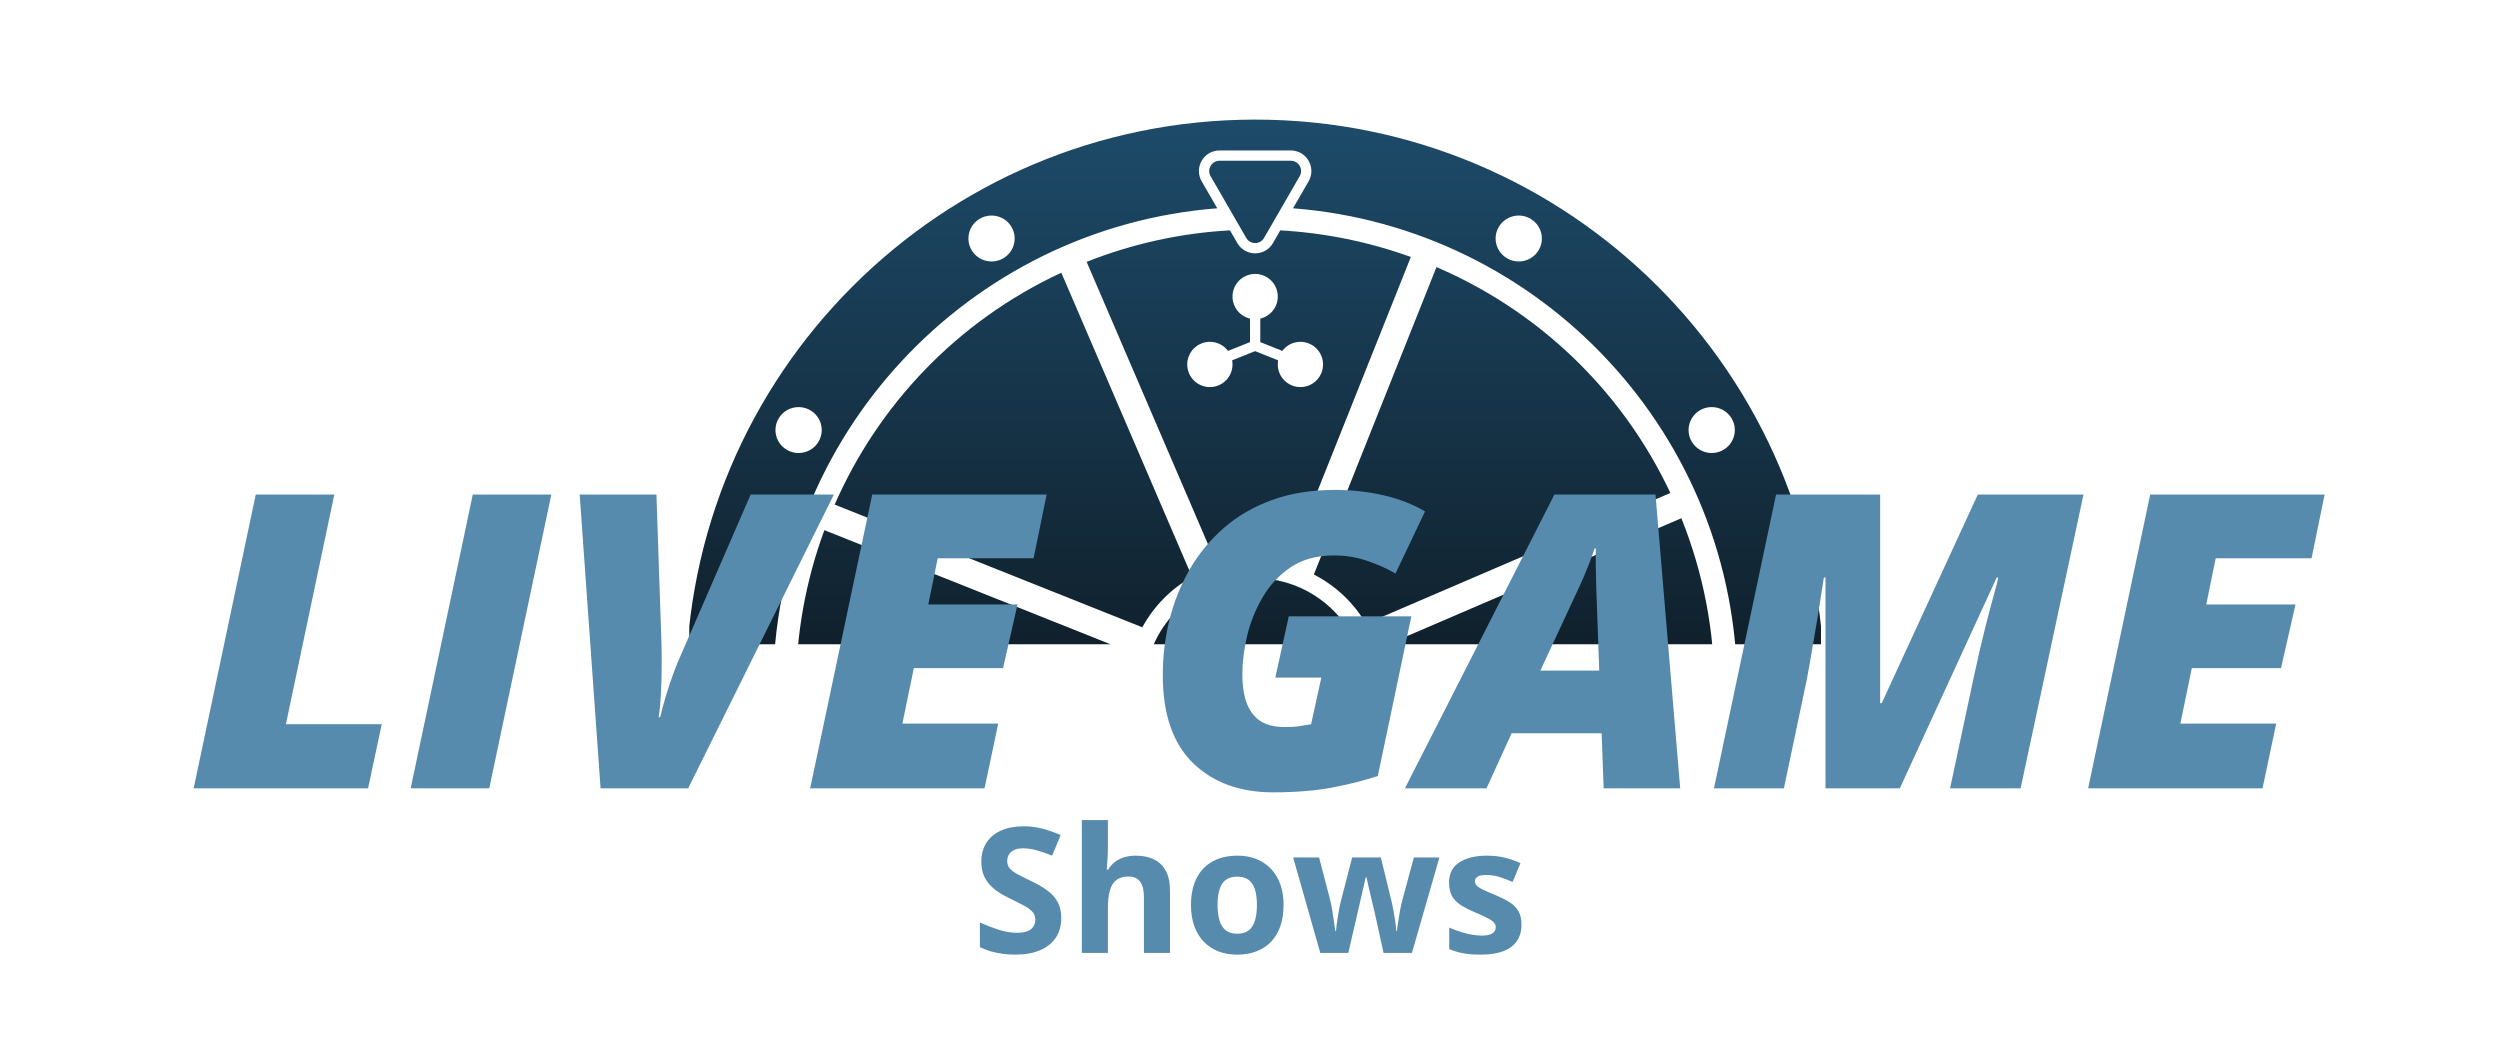
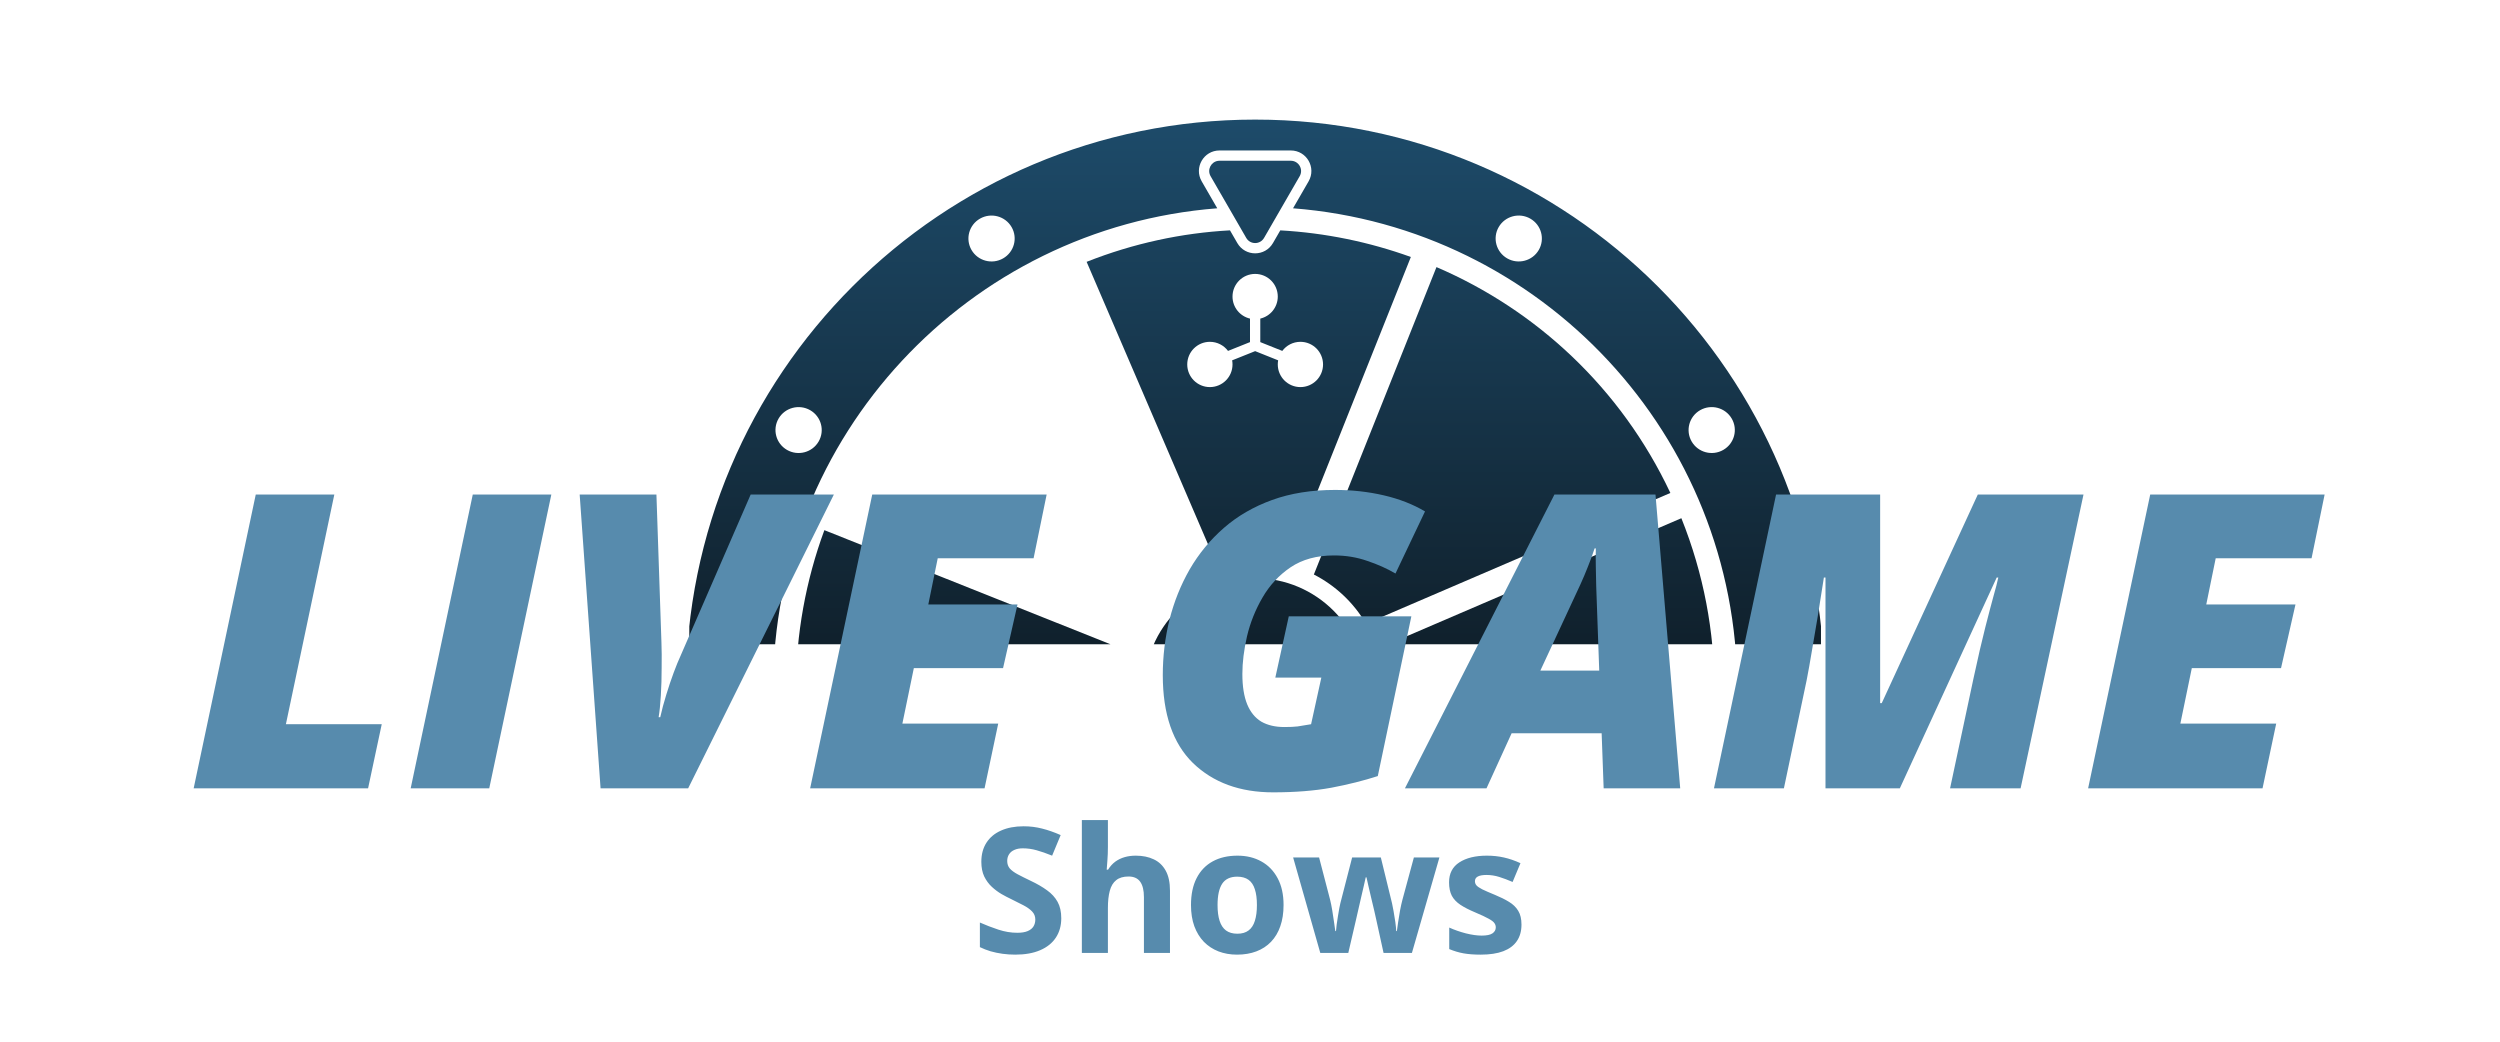
<svg xmlns="http://www.w3.org/2000/svg" width="240" height="100" viewBox="0 0 243 100" fill="none">
  <g clip-path="url(#clip0_507_6941)">
    <path fill-rule="evenodd" clip-rule="evenodd" d="M177.336 66.335C177.336 35.774 152.562 11 122.002 11C91.441 11 66.667 35.774 66.667 66.335L69.012 66.335C69.114 65.143 69.879 64.217 70.807 64.217C71.735 64.217 72.499 65.143 72.602 66.335L75.145 66.335C75.145 41.697 94.161 21.5 118.317 19.621L116.804 17C116.034 15.667 116.996 14 118.536 14L125.464 14C127.004 14 127.966 15.667 127.196 17L125.683 19.621C149.84 21.498 168.857 41.695 168.857 66.334L171.398 66.334C171.501 65.143 172.265 64.217 173.193 64.217C174.121 64.217 174.885 65.143 174.988 66.334L177.336 66.335ZM145.676 21.442C145.055 22.509 145.424 23.874 146.499 24.49C147.574 25.106 148.948 24.74 149.569 23.673C150.189 22.606 149.821 21.242 148.746 20.626C147.671 20.01 146.297 20.375 145.676 21.442ZM97.502 24.491C96.427 25.107 95.052 24.741 94.432 23.674C93.811 22.607 94.18 21.243 95.254 20.627C96.329 20.011 97.704 20.376 98.325 21.443C98.945 22.51 98.577 23.875 97.502 24.491ZM79.57 42.292C78.95 43.359 77.575 43.725 76.5 43.109C75.425 42.492 75.057 41.128 75.677 40.061C76.298 38.994 77.673 38.629 78.748 39.245C79.823 39.861 80.191 41.225 79.57 42.292ZM165.254 39.244C164.179 39.86 163.811 41.225 164.431 42.292C165.052 43.359 166.426 43.724 167.501 43.108C168.576 42.492 168.945 41.128 168.324 40.061C167.703 38.994 166.329 38.628 165.254 39.244Z" fill="url(#paint0_linear_507_6941)" />
    <path d="M126.33 16.5C126.715 15.833 126.234 15 125.464 15L118.536 15C118.488 15 118.441 15.003 118.395 15.009C117.709 15.104 117.309 15.875 117.67 16.5L121.134 22.5C121.519 23.167 122.481 23.167 122.866 22.5L126.33 16.5Z" fill="url(#paint1_linear_507_6941)" />
    <path fill-rule="evenodd" clip-rule="evenodd" d="M119.555 21.765L120.268 23C121.038 24.333 122.962 24.333 123.732 23L124.444 21.767C128.799 22.009 133.074 22.889 137.135 24.353L125.208 54.257C123.003 53.67 120.624 53.681 118.327 54.391L105.62 24.825C110.189 23.019 114.888 22.02 119.555 21.765ZM122.5 30.343C123.474 30.116 124.2 29.243 124.2 28.2C124.2 26.985 123.215 26 122 26C120.785 26 119.8 26.985 119.8 28.2C119.8 29.243 120.526 30.116 121.5 30.343V32.628L119.363 33.483C118.962 32.947 118.321 32.6 117.6 32.6C116.385 32.6 115.4 33.585 115.4 34.8C115.4 36.015 116.385 37 117.6 37C118.815 37 119.8 36.015 119.8 34.8C119.8 34.663 119.788 34.529 119.764 34.4L122 33.505L124.237 34.4C124.213 34.529 124.2 34.663 124.2 34.8C124.2 36.015 125.185 37 126.4 37C127.615 37 128.6 36.015 128.6 34.8C128.6 33.585 127.615 32.6 126.4 32.6C125.679 32.6 125.039 32.947 124.638 33.483L122.5 32.628V30.343Z" fill="url(#paint2_linear_507_6941)" />
    <path d="M163.429 49.745C165.608 55.178 166.641 60.8 166.638 66.335H134.499C134.5 65.04 134.298 63.729 133.877 62.446L163.429 49.745Z" fill="url(#paint3_linear_507_6941)" />
    <path d="M122 55.572C127.943 55.572 132.762 60.391 132.762 66.335H111.237C111.237 60.391 116.056 55.572 122 55.572Z" fill="url(#paint4_linear_507_6941)" />
    <path d="M110.009 62.823C109.677 63.956 109.504 65.138 109.503 66.335H77.366C77.369 61.033 78.322 55.81 80.129 50.906L110.009 62.823Z" fill="url(#paint5_linear_507_6941)" />
-     <path d="M81.13 48.422C85.346 38.797 92.95 30.631 103.16 25.882L115.867 55.447C113.77 56.626 112.125 58.344 111.033 60.348L81.13 48.422Z" fill="url(#paint6_linear_507_6941)" />
-     <path d="M127.707 55.218C129.768 56.274 131.546 57.905 132.776 60.005L162.36 47.29C157.549 37.079 149.312 29.498 139.625 25.337L127.707 55.218Z" fill="url(#paint7_linear_507_6941)" />
+     <path d="M127.707 55.218C129.768 56.274 131.546 57.905 132.776 60.005L162.36 47.29C157.549 37.079 149.312 29.498 139.625 25.337L127.707 55.218" fill="url(#paint7_linear_507_6941)" />
  </g>
  <path d="M18.824 76L24.859 47.445H32.496L27.789 69.769H37.105L35.777 76H18.824ZM39.918 76L45.953 47.445H53.59L47.555 76H39.918ZM58.375 76L56.344 47.445H63.805L64.293 61.84C64.319 62.53 64.326 63.344 64.312 64.281C64.312 65.206 64.287 66.104 64.234 66.977C64.182 67.849 64.111 68.552 64.019 69.086H64.176C64.332 68.383 64.527 67.654 64.762 66.898C64.996 66.13 65.237 65.414 65.484 64.75C65.732 64.086 65.947 63.559 66.129 63.168L72.965 47.445H81.051L66.891 76H58.375ZM78.746 76L84.781 47.445H101.734L100.465 53.637H91.148L90.231 58.129H98.902L97.496 64.32H88.824L87.711 69.711H97.027L95.699 76H78.746ZM123.746 76.391C120.517 76.391 117.919 75.44 115.953 73.539C114 71.625 113.023 68.78 113.023 65.004C113.023 63.168 113.238 61.378 113.668 59.633C114.111 57.875 114.768 56.234 115.641 54.711C116.526 53.188 117.633 51.846 118.961 50.688C120.289 49.529 121.852 48.624 123.648 47.973C125.445 47.322 127.483 46.996 129.762 46.996C131.415 46.996 132.997 47.172 134.508 47.523C136.018 47.875 137.353 48.396 138.512 49.086L135.641 55.121C134.82 54.639 133.902 54.229 132.887 53.891C131.884 53.539 130.81 53.363 129.664 53.363C127.997 53.363 126.591 53.747 125.445 54.516C124.312 55.284 123.401 56.267 122.711 57.465C122.021 58.65 121.52 59.906 121.207 61.234C120.908 62.55 120.758 63.767 120.758 64.887C120.758 66.085 120.914 67.068 121.227 67.836C121.539 68.591 121.995 69.151 122.594 69.516C123.206 69.867 123.954 70.043 124.84 70.043C125.361 70.043 125.79 70.023 126.129 69.984C126.48 69.932 126.917 69.861 127.438 69.769L128.434 65.238H123.961L125.27 59.281H137.184L133.922 74.809C132.555 75.251 131.051 75.629 129.41 75.941C127.77 76.241 125.882 76.391 123.746 76.391ZM136.559 76L151.09 47.445H160.914L163.316 76H155.875L155.68 70.648H146.93L144.488 76H136.559ZM149.723 64.555H155.445L155.152 56.352C155.139 55.714 155.126 55.082 155.113 54.457C155.1 53.832 155.1 53.24 155.113 52.68H154.996C154.801 53.279 154.586 53.865 154.352 54.438C154.13 55.01 153.883 55.596 153.609 56.195L149.723 64.555ZM166.598 76L172.633 47.445H182.75V67.719H182.906L192.242 47.445H202.516L196.402 76H189.547L191.832 65.277C192.262 63.285 192.639 61.651 192.965 60.375C193.29 59.099 193.557 58.083 193.766 57.328C193.987 56.56 194.143 55.954 194.234 55.512H194.078L184.664 76H177.438V55.512H177.281C177.073 56.853 176.871 58.129 176.676 59.34C176.48 60.538 176.292 61.651 176.109 62.68C175.94 63.708 175.771 64.652 175.602 65.512L173.395 76H166.598ZM202.965 76L209 47.445H225.953L224.684 53.637H215.367L214.449 58.129H223.121L221.715 64.32H213.043L211.93 69.711H221.246L219.918 76H202.965Z" fill="#578BAD" />
  <path d="M103.155 88.63C103.155 89.349 102.981 89.975 102.632 90.506C102.284 91.037 101.775 91.447 101.105 91.734C100.441 92.022 99.633 92.166 98.681 92.166C98.261 92.166 97.848 92.138 97.444 92.083C97.046 92.028 96.661 91.947 96.29 91.842C95.925 91.732 95.577 91.596 95.245 91.436V89.045C95.82 89.299 96.418 89.529 97.038 89.734C97.657 89.939 98.272 90.041 98.88 90.041C99.301 90.041 99.638 89.986 99.893 89.875C100.153 89.764 100.341 89.612 100.458 89.418C100.574 89.225 100.632 89.003 100.632 88.754C100.632 88.45 100.529 88.19 100.325 87.974C100.12 87.758 99.838 87.556 99.478 87.368C99.124 87.18 98.723 86.978 98.274 86.762C97.992 86.629 97.685 86.469 97.353 86.281C97.021 86.087 96.706 85.852 96.407 85.575C96.108 85.299 95.862 84.964 95.668 84.571C95.48 84.172 95.386 83.697 95.386 83.143C95.386 82.418 95.552 81.798 95.884 81.284C96.216 80.769 96.689 80.376 97.303 80.105C97.923 79.828 98.653 79.69 99.495 79.69C100.125 79.69 100.726 79.765 101.296 79.914C101.871 80.058 102.472 80.268 103.097 80.545L102.267 82.545C101.708 82.319 101.207 82.144 100.765 82.022C100.322 81.895 99.871 81.832 99.412 81.832C99.091 81.832 98.817 81.884 98.59 81.989C98.363 82.089 98.191 82.233 98.075 82.421C97.959 82.603 97.901 82.817 97.901 83.06C97.901 83.348 97.984 83.591 98.15 83.79C98.322 83.984 98.576 84.172 98.914 84.355C99.257 84.538 99.683 84.751 100.192 84.994C100.812 85.287 101.34 85.595 101.777 85.915C102.22 86.231 102.56 86.605 102.798 87.036C103.036 87.462 103.155 87.993 103.155 88.63ZM107.688 79.084V81.715C107.688 82.175 107.671 82.612 107.638 83.027C107.61 83.442 107.588 83.735 107.571 83.907H107.704C107.903 83.586 108.139 83.326 108.41 83.126C108.686 82.927 108.991 82.781 109.323 82.686C109.655 82.592 110.012 82.545 110.394 82.545C111.063 82.545 111.647 82.664 112.145 82.902C112.643 83.135 113.03 83.503 113.307 84.006C113.584 84.504 113.722 85.152 113.722 85.949V92H111.19V86.58C111.19 85.915 111.069 85.415 110.825 85.077C110.582 84.74 110.205 84.571 109.696 84.571C109.187 84.571 108.786 84.69 108.493 84.928C108.199 85.16 107.992 85.506 107.87 85.965C107.748 86.419 107.688 86.975 107.688 87.634V92H105.156V79.084H107.688ZM124.762 87.343C124.762 88.118 124.657 88.804 124.447 89.402C124.242 89.999 123.94 90.506 123.542 90.921C123.149 91.33 122.673 91.64 122.114 91.851C121.561 92.061 120.936 92.166 120.238 92.166C119.585 92.166 118.985 92.061 118.437 91.851C117.895 91.64 117.422 91.33 117.018 90.921C116.619 90.506 116.309 89.999 116.088 89.402C115.872 88.804 115.764 88.118 115.764 87.343C115.764 86.314 115.947 85.442 116.312 84.728C116.677 84.015 117.197 83.472 117.873 83.102C118.548 82.731 119.353 82.545 120.288 82.545C121.157 82.545 121.926 82.731 122.596 83.102C123.271 83.472 123.799 84.015 124.181 84.728C124.569 85.442 124.762 86.314 124.762 87.343ZM118.346 87.343C118.346 87.952 118.412 88.464 118.545 88.879C118.678 89.294 118.885 89.607 119.167 89.817C119.45 90.027 119.818 90.132 120.271 90.132C120.72 90.132 121.082 90.027 121.359 89.817C121.641 89.607 121.846 89.294 121.973 88.879C122.106 88.464 122.172 87.952 122.172 87.343C122.172 86.729 122.106 86.22 121.973 85.816C121.846 85.406 121.641 85.099 121.359 84.894C121.077 84.69 120.709 84.587 120.255 84.587C119.585 84.587 119.098 84.817 118.794 85.276C118.495 85.736 118.346 86.425 118.346 87.343ZM134.482 92L133.769 88.754C133.73 88.561 133.666 88.276 133.578 87.899C133.489 87.518 133.392 87.111 133.287 86.679C133.188 86.242 133.093 85.838 133.005 85.467C132.922 85.097 132.861 84.825 132.822 84.654H132.748C132.709 84.825 132.648 85.097 132.565 85.467C132.482 85.838 132.388 86.242 132.283 86.679C132.183 87.116 132.089 87.529 132 87.916C131.912 88.298 131.846 88.588 131.801 88.788L131.054 92H128.332L125.692 82.72H128.215L129.286 86.829C129.358 87.116 129.427 87.46 129.494 87.858C129.56 88.251 129.618 88.633 129.668 89.003C129.723 89.369 129.765 89.659 129.792 89.875H129.859C129.87 89.715 129.892 89.501 129.925 89.236C129.964 88.97 130.006 88.696 130.05 88.414C130.1 88.126 130.144 87.869 130.183 87.642C130.227 87.41 130.26 87.252 130.282 87.169L131.428 82.72H134.217L135.304 87.169C135.343 87.329 135.393 87.584 135.454 87.933C135.52 88.281 135.578 88.641 135.628 89.012C135.678 89.377 135.705 89.665 135.711 89.875H135.777C135.799 89.687 135.838 89.407 135.894 89.037C135.949 88.666 136.013 88.278 136.084 87.874C136.162 87.465 136.239 87.116 136.317 86.829L137.429 82.72H139.911L137.238 92H134.482ZM147.888 89.244C147.888 89.875 147.739 90.409 147.44 90.846C147.147 91.278 146.707 91.607 146.12 91.834C145.534 92.055 144.803 92.166 143.929 92.166C143.281 92.166 142.725 92.124 142.26 92.041C141.801 91.959 141.336 91.82 140.866 91.626V89.535C141.369 89.762 141.909 89.95 142.484 90.099C143.065 90.243 143.575 90.315 144.012 90.315C144.504 90.315 144.856 90.243 145.066 90.099C145.282 89.95 145.39 89.756 145.39 89.518C145.39 89.363 145.345 89.225 145.257 89.103C145.174 88.976 144.991 88.835 144.709 88.68C144.427 88.519 143.984 88.312 143.381 88.057C142.8 87.814 142.321 87.567 141.945 87.318C141.574 87.069 141.297 86.776 141.115 86.439C140.938 86.095 140.849 85.661 140.849 85.135C140.849 84.278 141.181 83.633 141.845 83.201C142.515 82.764 143.409 82.545 144.526 82.545C145.102 82.545 145.65 82.603 146.17 82.72C146.696 82.836 147.235 83.021 147.789 83.276L147.025 85.102C146.566 84.903 146.131 84.74 145.722 84.612C145.318 84.485 144.905 84.421 144.485 84.421C144.114 84.421 143.835 84.471 143.646 84.571C143.458 84.67 143.364 84.823 143.364 85.027C143.364 85.177 143.411 85.31 143.505 85.426C143.605 85.542 143.793 85.672 144.07 85.816C144.352 85.954 144.764 86.134 145.307 86.356C145.832 86.571 146.289 86.798 146.676 87.036C147.064 87.269 147.362 87.559 147.573 87.908C147.783 88.251 147.888 88.696 147.888 89.244Z" fill="#578BAD" />
  <defs>
    <linearGradient id="paint0_linear_507_6941" x1="122.002" y1="11" x2="122.002" y2="66.335" gradientUnits="userSpaceOnUse">
      <stop stop-color="#1D4B6A" />
      <stop offset="1" stop-color="#0F1D27" />
    </linearGradient>
    <linearGradient id="paint1_linear_507_6941" x1="122.002" y1="11" x2="122.002" y2="66.335" gradientUnits="userSpaceOnUse">
      <stop stop-color="#1D4B6A" />
      <stop offset="1" stop-color="#0F1D27" />
    </linearGradient>
    <linearGradient id="paint2_linear_507_6941" x1="122.002" y1="11" x2="122.002" y2="66.335" gradientUnits="userSpaceOnUse">
      <stop stop-color="#1D4B6A" />
      <stop offset="1" stop-color="#0F1D27" />
    </linearGradient>
    <linearGradient id="paint3_linear_507_6941" x1="122.002" y1="11" x2="122.002" y2="66.335" gradientUnits="userSpaceOnUse">
      <stop stop-color="#1D4B6A" />
      <stop offset="1" stop-color="#0F1D27" />
    </linearGradient>
    <linearGradient id="paint4_linear_507_6941" x1="122.002" y1="11" x2="122.002" y2="66.335" gradientUnits="userSpaceOnUse">
      <stop stop-color="#1D4B6A" />
      <stop offset="1" stop-color="#0F1D27" />
    </linearGradient>
    <linearGradient id="paint5_linear_507_6941" x1="122.002" y1="11" x2="122.002" y2="66.335" gradientUnits="userSpaceOnUse">
      <stop stop-color="#1D4B6A" />
      <stop offset="1" stop-color="#0F1D27" />
    </linearGradient>
    <linearGradient id="paint6_linear_507_6941" x1="122.002" y1="11" x2="122.002" y2="66.335" gradientUnits="userSpaceOnUse">
      <stop stop-color="#1D4B6A" />
      <stop offset="1" stop-color="#0F1D27" />
    </linearGradient>
    <linearGradient id="paint7_linear_507_6941" x1="122.002" y1="11" x2="122.002" y2="66.335" gradientUnits="userSpaceOnUse">
      <stop stop-color="#1D4B6A" />
      <stop offset="1" stop-color="#0F1D27" />
    </linearGradient>
    <clipPath id="clip0_507_6941">
      <rect width="110" height="57" fill="white" transform="translate(67 5)" />
    </clipPath>
  </defs>
</svg>